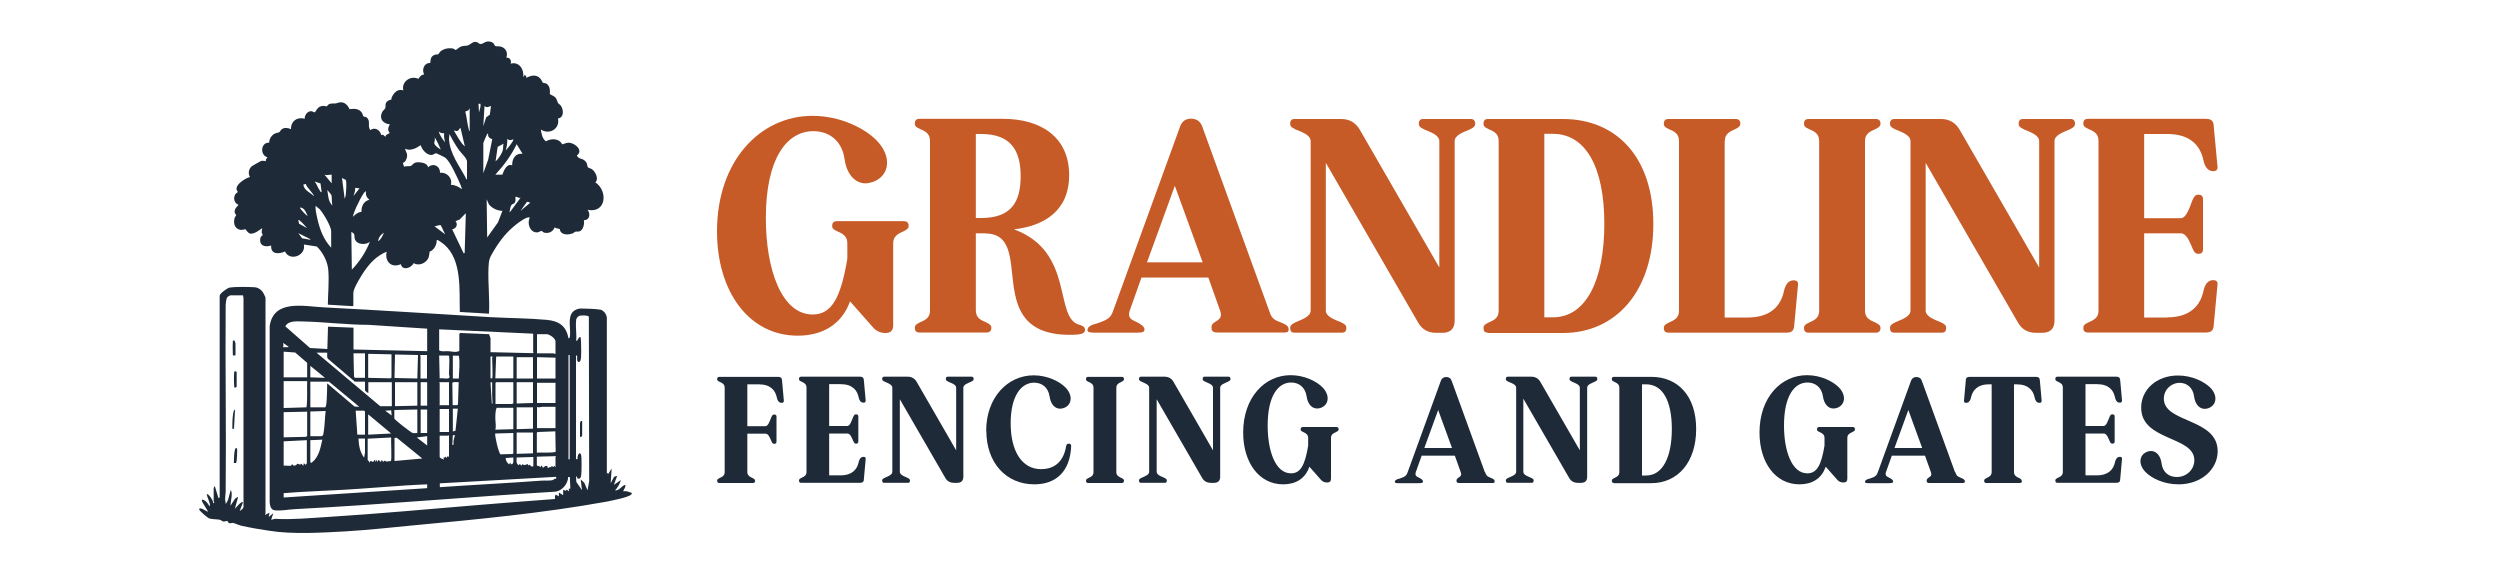
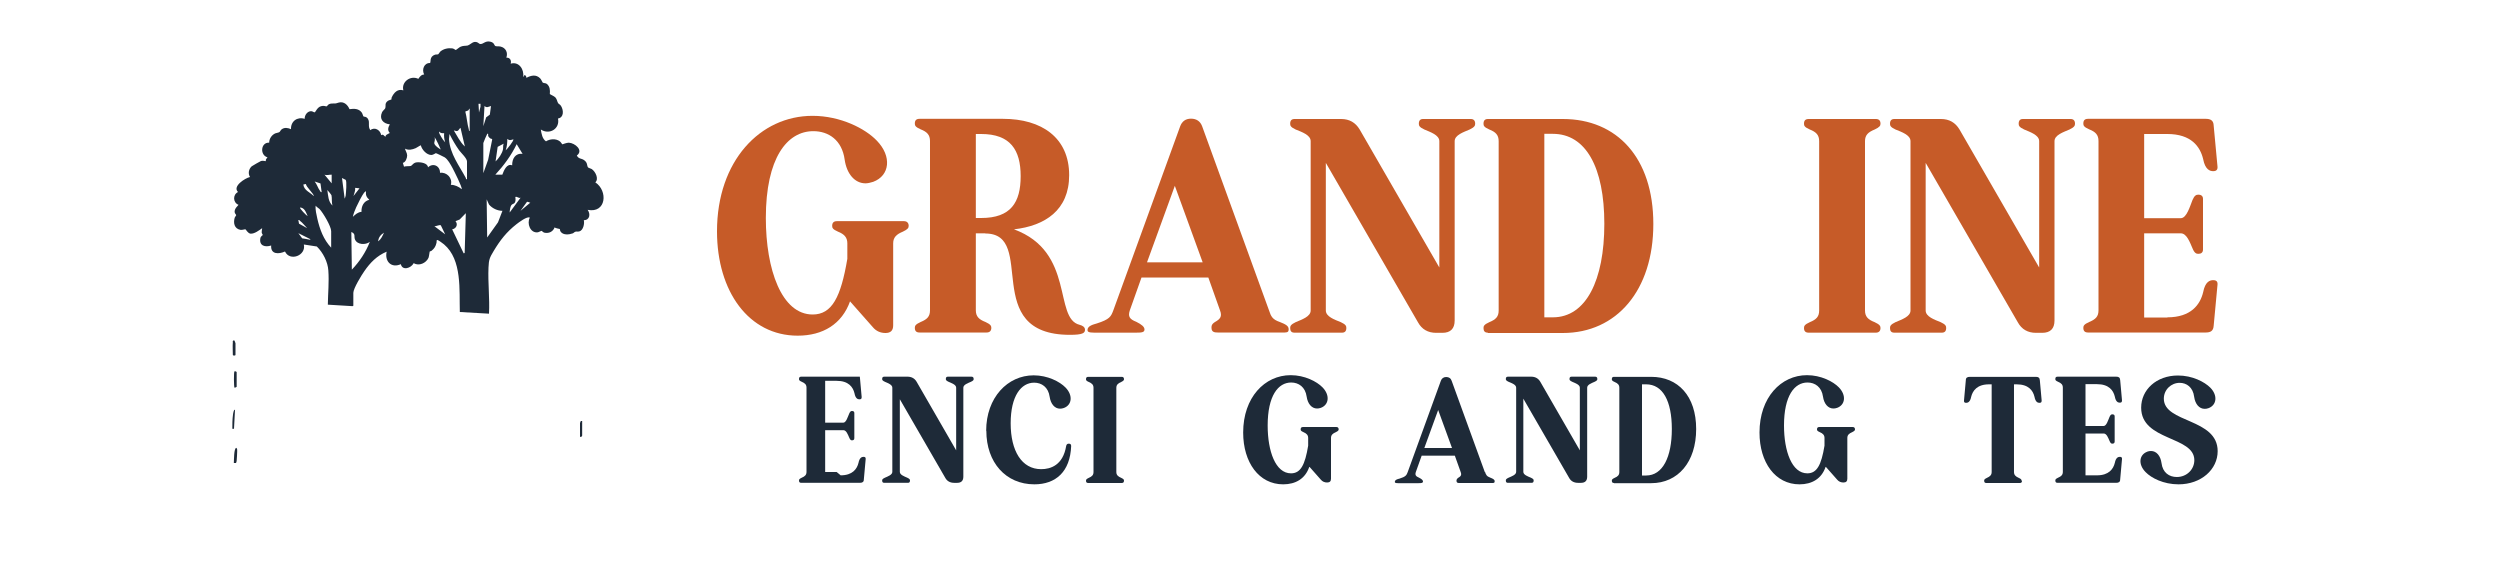
<svg xmlns="http://www.w3.org/2000/svg" viewBox="0 0 150 35" version="1.1" id="Layer_1">
  <defs>
    <style>
      .st0 {
        fill: #c65b28;
      }

      .st1 {
        fill: #1e2a38;
      }
    </style>
  </defs>
  <g>
-     <path d="M15.94,30.81s-.07.06-.02.08l.25-.13-.05.26.28-.23-.13.39c.08.01.17-.06.25-.05,1,.06,2.09-.05,3.11-.11,3.03-.19,6.05-.47,9.07-.72,1.53-.13,3.07-.24,4.6-.36,0-.09-.03-.2.05-.26l.18.1v-.23s.26.16.26.16v-.33s.15.07.15.07l.06-.07.15.1-.03-.15.1-.02-.03-.69h-.1c-.01.41-.36.83-.77.88-5.22.31-10.43.78-15.65,1.05-.37.02-.82.11-1.18.07-.24-.03-.29-.27-.31-.47v-10.58c.23-1.63,2.06-1.19,3.23-1.13,3.35.17,6.7.39,10.05.59,1.11.06,2.24.06,3.34.16.74.07,1.17.36,1.31,1.11.05,0,.07-.04.08-.08.08-.45-.17-1.19.21-1.54.09-.09.31-.17.43-.17.28,0,.94.02,1.2.07.19.04.36.28.38.47v9.35s.06-.03.06-.03v.1s.23-.36.23-.36l-.06.88.21-.39.18-.05-.2.54.43-.29c-.08.23-.19.45-.36.62.28.03.38-.28.62-.33.03.16-.09.25-.13.39.19-.04.35.03.52.1.01.05-.02.07-.05.1-.18.17-1.19.36-1.48.42-3.82.69-7.72,1.06-11.58,1.42-1.35.13-2.71.28-4.06.36-1.44.08-3.2.19-4.61-.04-.53-.08-1.14-.18-1.66-.3-.13-.03-.44-.17-.51-.17-.06,0-.14.04-.22.02-.04,0-.04-.11-.11-.13-.05-.01-.14.04-.22.03-.09-.01-.15-.1-.24-.11-.18-.03-.41-.02-.6-.07-.11-.03-.64-.48-.62-.56.03-.17.44.14.52.15.03-.03-.36-.57-.36-.67,0-.14.23.04.26.07.1.09.13.2.23.28.01-.25-.15-.48-.2-.72.1-.09.42.41.39.52.13.02.03-.08.03-.11v-.79s.05-.07.03-.11l.05.03.21.69s.07-.04.07-.05v-12.09c0-.15.47-.48.61-.5.31-.05,1.09-.04,1.43-.02.24,0,.44.13.57.33.02.04.14.27.14.29v12.97ZM14.59,17.72h-.77s-.13.07-.15.08c-.12.11-.1.34-.13.49-.03,3.73.04,7.47,0,11.21,0,.15-.04.33-.03.49,0,.08.04.16.03.25.19-.22.21-.58.31-.85.13.28-.02.65-.02.95l.28-.43.18-.1-.2.72c.07-.06.39-.49.49-.39l-.2.52c.11-.08.25-.14.23-.31v-12.45s-.03-.18-.03-.18ZM34.57,19.22c-.05.37.04.85,0,1.23.13,0,.11-.24.26-.23.01.08.03.16.03.24.01.23.03.94-.02,1.13-.02.07-.08.18-.16.11-.03-.02-.04-.05-.05-.09-.02-.09.05-.3-.07-.28v6.22h.1c-.05-.14.09-.51.2-.28.05.11.04,1.11.01,1.26-.02.09-.03.18-.14.19-.16.02-.05-.14-.17-.13l.02.33.34.49-.08-.65.22.21.19.45.1-.54-.02-9.88c-.05-.09-.42-.08-.52-.06-.14.02-.23.15-.25.28ZM25.63,19.72l-3.52-.23c-1.29,0-2.58-.17-3.86-.2-.36,0-.94-.09-1.13.29l1.48,1.3,1.04.06.04-1.34,1.53.06v1.31l4.42.1v-1.34ZM31.98,20.02l-5.63-.26v1.26c.14.1.37.04.54.05.2.01.49.1.67-.02v-1.02s.05-.06.08-.05l1.7.07s.09.21.09.24v.84l2.54.06c.08-.03.02-.06.02-.07v-1.1ZM33.33,21.23v-.74c0-.19-.36-.44-.54-.44h-.57v1.15h1s.07.05.11.03ZM17.31,20.8l-.33-.23c.03.08.04.18,0,.26.08,0,.16,0,.25,0,.04,0,.09.02.08-.03ZM18.43,22.64v-.87l-.72-.62-.69-.05v1.54h1.41ZM19.64,21.16h-.65l3.82,3.21h.7v-1.44h-1.41v.66s-.2-.12-.2-.18v-.51h-.61l-1.61-1.37c-.09-.1-.03-.24-.05-.36ZM21.9,21.2h-.69l.03,1.39.05.08h.61v-1.47ZM23.5,21.26l-1.41-.03v1.44l1.32.03s.08-.03.08-.05v-1.39ZM25.07,21.3l-1.37-.03-.03,1.41,1.37.03.04-1.4ZM25.63,21.3h-.43s.03.04.03.05v1.36h.39v-1.41ZM34.18,21.3h-.07v6.26h.07v-6.26ZM26.92,21.33h-.57l.03,1.38c.14-.06.56.09.59-.08.01-.07-.03-.13-.03-.2,0-.35.04-.7.01-1.05l-.04-.05ZM27.17,21.33v1.38h.36c.01-.45.08-.92,0-1.37h-.36ZM29.43,21.39v1.31h.1c.05-.05,0-1.04,0-1.2,0-.05.02-.08.03-.11h-.13ZM30.8,21.39h-1.03l-.05,1.31h1.08v-1.31ZM31.98,21.43h-.98v1.28h.98v-1.28ZM33.33,21.46l-1.11-.03v1.28h1.11v-1.24ZM18.62,21.95v.69l.88.03-.88-.72ZM17.02,22.87v1.61l1.37-.04c.07-.52.02-1.05.04-1.57h-1.41ZM19.75,22.9h-1.13v1.54h.9c.06-.09.07-.29.08-.41.02-.34.03-.69.03-1.03l1.64,1.39.29.02-1.82-1.51ZM25.04,22.93h-1.34v1.44s1.34-.03,1.34-.03v-1.41ZM25.63,22.93h-.39v1.41h.39v-1.41ZM26.94,22.93h-.59s.03.04.03.05v1.36s.04-.03.05-.03h.51v-1.38ZM27.53,22.93c-.08.01-.37-.04-.39.05l.02,1.33h.27s.05-.05.05-.05l.04-1.32ZM29.53,22.93l-.1.02.08,1.26c.08.01.03-.02.04-.07,0-.15-.02-.3-.02-.44,0-.26,0-.51,0-.77ZM30.8,22.93h-1.03l-.04.05v1.26s.99,0,.99,0c.01,0,.05-.04.08-.03v-1.28ZM31.98,22.93h-.98v1.28l.98-.03v-1.24ZM33.33,22.97h-1.11v1.21h1.11v-1.21ZM33.33,24.41c-.27,0-.54-.01-.8,0-.11,0-.2.07-.31,0v1.28h1.11v-1.28ZM31.98,24.44h-.98v1.31l.98-.03v-1.28ZM30.8,24.47h-1c-.08.17-.08.44-.08.64,0,.22.06.45,0,.67l1.08-.03v-1.28ZM27.17,24.51v1.38l.16-.05.14-1.32h-.29ZM26.94,24.54h-.56v1.38h.56v-1.38ZM25.04,24.57l-1.38.03v.51c0,.07,1.01.85,1.1.87s.19,0,.28,0v-1.41ZM25.63,24.57h-.39v1.41h.39v-1.41ZM23.5,24.93l-.03-.31-.36.02.39.29ZM21.9,26.08v-1.39l-.05-.05h-.51l.1,1.44h.46ZM18.62,24.7v1.47h.67c.05,0,.1-.07.11-.12.09-.44.08-.94.14-1.39l-.92.03ZM18.43,24.7l-1.41.03v1.51l1.33-.03.08-.05v-1.46ZM22.09,24.87v1.21l1.38-.07-1.38-1.15ZM32.21,25.96v1.2c.33-.02.74.02,1.06-.03.03,0,.07-.01.07-.05l-.02-1.2-1.06.04-.05.04ZM31.98,25.95h-.98v1.28l.98-.03v-1.24ZM30.8,25.98l-1.08.03c-.06.06.19,1.16.31,1.25l.72-.02.05-.04v-1.23ZM26.94,27.42v-1.31s-.04.03-.05.03h-.51v1.26c0,.12.18.12.25.18l-.02-.13c.06,0,.11,0,.1-.07l.07.1.07-.1.09.03ZM27.3,26.11h-.13s-.03.59-.03.59c.11.03.06-.15.07-.24.02-.12.06-.24.09-.35ZM25.63,26.73v-.56l-.62.08.62.48ZM22.06,26.31v1.29s.13.1.1.18l.07-.13.16.07.08-.13.08.13v-.16s.1.16.1.16l.03-.1c.1-.03.1.07.18.1l.02-.1c.07-.01.09.04.1.1.14-.15.12-.04.21-.03.08,0,.18-.02.26-.03.07-.04,0-1.24.02-1.41l-1.41.07ZM23.67,26.28v1.38l1.67-.15-1.54-1.25-.13.02ZM21.9,26.31h-.39c.01.39.09.84.34,1.15l.05-.31v-.84ZM18.62,26.41v1.33l.07.03c.45-.34.53-.88.65-1.39l-.72.03ZM17.02,26.47v1.47c.13-.02.32.03.44,0,.03,0,.03-.06.04-.07.09-.02.07.05.1.06.16.04.23-.11.26-.11.03,0,.15.11.23,0l.11.13.03-.16.11.1.07-.09v-1.39s-1.4.07-1.4.07ZM32.21,27.39v.51c0,.09.21.03.21.15l.07-.13.08.13h.05c.06-.07.12-.13.22-.08l.03.12.16-.09.02.06.05-.1.13.07v-.07c.1-.03.03.06.1.07v-.61s.06-.04.02-.05l-1.13.03ZM31.98,27.42l-.98.03c0,.17-.06.35.12.46l.07-.07.1.1c.08-.16.06-.05.16-.04.07,0,.14-.02.2-.06l.07.1.02-.06c.11.02.09.15.26.1v-.56ZM30.8,27.45l-.46.03c0,.16.09.29.21.39l.05-.1.1.1c.15-.08.09-.28.1-.43ZM33.36,28.61l-6.97.39v.23c2.02-.14,4.05-.24,6.08-.39.2-.02.52.02.71-.04.06-.02.08-.12.19-.06v-.13ZM25.63,29.06c-.44.02-.88.04-1.33.07-1.24.08-2.49.19-3.73.26-1.18.07-2.37.1-3.55.2v.26s8.61-.56,8.61-.56v-.23Z" class="st1" />
    <path d="M21.21,18.33l-.05.04-1.49-.09c.01-.67.08-1.38.03-2.05-.03-.51-.32-1.08-.69-1.44l-.78-.12c.15.66-.84,1.04-1.13.42-.38.17-.87.18-.83-.36-.36.12-.73.02-.65-.43.02-.13.15-.19.15-.2,0,0-.06-.09-.07-.16,0-.09.02-.16.03-.25-.18.13-.47.35-.7.33-.16-.02-.28-.26-.3-.26-.07-.01-.18.05-.31.03-.36-.07-.43-.41-.34-.72.02-.06.08-.12.09-.15,0-.05-.06-.09-.08-.14-.08-.25.23-.47.22-.49-.33-.13-.36-.6-.03-.77-.35-.34.42-.83.72-.9-.13-.21-.08-.47.1-.64.04-.03.52-.31.56-.32.12-.03.17,0,.29.01-.02-.11.04-.15.1-.23-.47-.13-.41-.91.1-.88,0-.24.16-.47.37-.56.08-.03.2-.04.25-.08.04-.03.07-.12.13-.16.17-.13.38-.09.56-.01-.02-.47.37-.76.82-.62-.01-.21.15-.45.38-.46.1,0,.17.08.22.07.06-.02.15-.31.39-.37.17-.05.25.02.34.01.02,0,.06-.17.33-.17s.18,0,.4-.06c.3-.07.52.14.63.4.28-.04.56-.04.74.21.04.06.08.21.09.22.04.04.18-.01.28.16.13.22-.03.43.14.67.26-.22.61,0,.65.3.13-.08.16.04.26.1-.02-.12.17-.18.26-.23-.16-.17-.1-.34,0-.52-.4-.04-.65-.32-.47-.72.04-.1.19-.2.2-.26.04-.15-.05-.27.14-.42.06-.05.21-.08.22-.09.02-.02,0-.09.02-.12.13-.29.36-.54.7-.43-.13-.5.42-.92.9-.69.08-.12.18-.26.35-.26-.16-.3,0-.7.35-.69.07-.04-.06-.38.3-.5.06-.02.15,0,.2-.03.03-.02.07-.11.11-.15.19-.17.47-.23.72-.2.1.01.19.1.22.1.02,0,.21-.17.29-.2.17-.07.27-.04.42-.07.11-.03.26-.18.38-.21.23-.04.29.12.38.12.19.01.29-.21.6-.14.25.06.22.21.3.26.05.03.21.01.3.03.33.07.47.37.36.67.22-.02.32.17.26.36.49-.15.82.34.75.79.05,0,.04-.09.08-.1.06-.02.13.1.11.16.29-.15.58-.22.83.03.06.06.14.24.15.25.1.07.22-.02.36.21.12.2.06.46.07.48.02.03.25.12.33.2.11.12.11.27.17.35.04.06.12.07.18.18.15.25.17.68-.19.74.13.62-.52,1-1.03.66.04.26.09.56.31.71.23-.15.6-.18.83,0,.06.04.13.17.15.18.02,0,.25-.1.39-.1.37.02.9.46.48.77.11.22.28.16.44.28.22.16.15.31.23.43.02.03.17.07.22.1.22.14.45.59.22.8.77.51.66,1.87-.46,1.65.18.25.13.62-.23.62.05.2-.03.6-.26.67-.08.03-.16,0-.24.02-.07.02-.11.08-.16.1-.22.08-.58.12-.73-.1-.05-.07-.04-.16-.05-.16-.01-.01-.26-.04-.31-.1-.1.26-.34.38-.62.32-.08-.02-.14-.11-.17-.11-.03,0-.16.08-.23.09-.45.05-.66-.54-.47-.88-.15-.11-.67.29-.8.39-.6.47-.98.96-1.37,1.61-.24.4-.29.51-.31.99-.04.92.08,1.85.03,2.77l-1.75-.1c-.04-1.29.15-3.13-.95-4.06-.08-.06-.31-.24-.39-.26-.08-.02-.04.11-.06.17-.05.21-.12.33-.29.47-.03.03-.12.04-.12.06-.01.02-.03.26-.07.37-.15.32-.57.51-.89.32-.15.3-.68.47-.77.06-.58.26-.98-.18-.85-.75-.58.24-.99.66-1.34,1.17-.17.24-.66,1.04-.66,1.3v.79ZM28.84,6.23h-.13s.03.52.03.52l.09-.35v-.17ZM29.46,6.36c-.15.04-.25.13-.39,0l-.07,1.21.17-.53.22-.16.07-.52ZM28.18,7.86v-1.34c-.05,0-.04.07-.08.1-.05.04-.18.05-.18.08.09.34.11.73.21,1.07,0,.03,0,.1.06.09ZM27.89,8.78l-.26-1.11c-.07.04-.1.16-.19.19-.08.02-.13-.03-.21-.03.2.32.37.69.65.95ZM26.65,7.99c-.12.01-.23,0-.31-.1-.01.09.08.24.13.32.06.11.15.24.24.33-.06-.19-.08-.36-.06-.56ZM28.02,10.75v-1.06c0-.19-.35-.51-.47-.67-.22-.31-.41-.64-.58-.98l-.03.31c.06.89.61,1.58,1.01,2.33.02.04-.02.09.07.07ZM29,8.57v1.82l.29-.81.24-1.2c.01-.07-.07-.04-.12-.08s-.1-.09-.12-.14c-.01-.03.03-.2-.06-.12-.02.02-.22.5-.23.54ZM26.45,8.98s-.29-.69-.39-.75c.09.13-.03.32,0,.38.04.15.27.29.4.37ZM30.8,8.36c-.15.04-.23.09-.36-.03,0,.23-.02.47-.1.69.08-.05.51-.6.46-.66ZM29.72,9.7c.19-.17.41-.49.46-.74.02-.1-.01-.23.04-.34l-.36.19-.13.9ZM31.36,9.24l-.36-.59c-.32.67-.78,1.29-1.28,1.83h.42c.09-.25.27-.69.59-.56-.01-.39.19-.74.62-.69ZM25.24,8.72c-.1.04-.19.12-.3.17-.21.09-.43.14-.64.03.03.14.13.26.13.41s-.1.42-.26.44l.07.23c.1-.04.33-.02.4-.04.1-.03.15-.2.37-.22s.65.04.67.3c.31-.29.73-.08.72.33.4-.06.77.32.65.72.24,0,.47.11.65.26.06-.08-.47-1.12-.55-1.27-.11-.2-.28-.52-.47-.64-.05-.03-.5-.25-.53-.25-.02,0-.16.11-.27.11-.28,0-.57-.32-.63-.58ZM19.9,10.48c-.15-.01-.27.06-.43,0l.43.52v-.52ZM20.74,10.79l-.22-.11.16,1.24s.06-.14.06-.18c.02-.16.08-.87,0-.95ZM19.24,11.01l-.36-.12c.14.17.19.39.32.56.03.04.03.09.1.08l-.07-.52ZM18.82,11.76c.06-.08-.48-.57-.46-.72l-.16.03c.04.36.4.46.62.69ZM21.57,11.3l-.26-.03c.02.17-.06.33-.1.49l.36-.46ZM19.96,12.35c-.08-.18-.03-.47-.07-.63-.02-.06-.2-.26-.25-.32.05.33.05.72.33.95ZM22.16,11.99c-.17-.16-.23-.28-.2-.52-.04.02-.09.06-.12.1-.12.15-.38.67-.47.87-.08.18-.16.38-.2.57.15-.14.3-.28.52-.3-.02-.32.13-.64.46-.72ZM31.23,11.86c-.09.07-.26-.12-.31-.03.02.12.03.27-.06.36-.05.05-.13.05-.18.12-.06.08-.1.33-.1.44l.65-.88ZM30.15,12.65c-.3,0-.62-.15-.81-.38l-.14-.31.03,2.29.65-.91.27-.7ZM31.82,12.16c-.07,0-.15-.08-.21-.04l-.38.53.59-.49ZM19.87,14.87v-1c0-.29-.49-1.11-.7-1.33-.06-.06-.17-.11-.23-.2-.03.25.05.53.1.78.15.65.37,1.25.83,1.74ZM18.46,12.97c-.1-.22-.18-.51-.46-.52-.04.05.39.49.46.52ZM27.96,12.78l-.38.39-.25.1c.17.2.04.45-.2.49l.69,1.44.06-.02.07-2.41ZM18.43,13.69c-.14-.14-.27-.32-.43-.44-.03-.03-.04-.06-.1-.05l.04.22.49.27ZM26.71,14.06l-.26-.54c-.09-.05-.28.07-.39.05l.65.49ZM22.19,14.51c-.25.2-.76.18-.89-.14-.08-.18.06-.34-.22-.45l.03,2.26c.46-.48.84-1.05,1.08-1.67ZM22.68,14.48c.19-.12.27-.33.36-.52-.21.13-.32.28-.36.52ZM18.62,14.35l-.72-.36.23.31c.13.01.26.05.39.07.03,0,.11.04.1-.02Z" class="st1" />
    <path d="M14.2,23.21s-.11.07-.13.05c-.04-.03-.05-.95,0-.98.03-.02.13.02.13.05v.88Z" class="st1" />
    <path d="M13.97,20.53s-.04-.1.08-.11c.02,0,.08.16.08.18v.69c0,.06-.16.06-.16,0,0-.24-.02-.51,0-.75Z" class="st1" />
    <path d="M14.1,24.6l-.06,1.13h-.1c0-.27,0-.57.04-.85,0-.03.05-.37.13-.28Z" class="st1" />
    <path d="M14.16,27.78h-.13c.01-.13,0-.91.15-.91.07.06.05.16.05.25,0,.16-.02.37-.03.52,0,.05-.02.1-.04.14Z" class="st1" />
    <path d="M34.93,25.26v.87c0,.06-.07.1-.13.08v-.84s.05-.07.04-.11h.1Z" class="st1" />
  </g>
  <g>
    <g>
-       <path d="M45.31,28.84c0,.1-.05.14-.14.14h-2c-.1,0-.14-.04-.14-.14,0-.06.02-.1.17-.17.19-.08.28-.17.28-.35v-5.05c0-.18-.09-.27-.28-.35-.16-.07-.17-.11-.17-.17,0-.1.04-.14.14-.14h3.51c.15,0,.23.05.24.2l.11,1.22c0,.1-.03.14-.13.14s-.24-.04-.3-.36c-.09-.38-.36-.75-1.07-.75h-.69v2.51h1.09c.17,0,.27-.36.35-.54.06-.14.11-.16.17-.16.09,0,.14.04.14.12v1.51c0,.09-.05.13-.14.13-.06,0-.11-.02-.17-.17-.08-.18-.17-.44-.35-.44h-1.09v2.3c0,.18.1.27.29.35.15.07.17.11.17.17Z" class="st1" />
-       <path d="M50.44,28.52c.71,0,.98-.38,1.07-.75.06-.31.2-.36.3-.36s.14.04.13.14l-.11,1.22c0,.15-.09.2-.24.2h-3.51c-.1,0-.14-.04-.14-.14,0-.06.02-.1.17-.17.19-.08.28-.17.28-.35v-5.05c0-.18-.09-.27-.28-.35-.16-.07-.17-.11-.17-.17,0-.1.04-.14.14-.14h3.51c.15,0,.23.05.24.2l.11,1.22c0,.1-.03.14-.13.14s-.24-.04-.3-.36c-.09-.38-.36-.75-1.07-.75h-.69v2.51h1.09c.17,0,.27-.36.35-.54.06-.14.11-.16.17-.16.09,0,.14.04.14.12v1.51c0,.09-.05.13-.14.13-.06,0-.11-.02-.17-.17-.08-.18-.17-.44-.35-.44h-1.09v2.51h.69Z" class="st1" />
+       <path d="M50.44,28.52c.71,0,.98-.38,1.07-.75.06-.31.2-.36.3-.36s.14.04.13.14l-.11,1.22c0,.15-.09.2-.24.2h-3.51c-.1,0-.14-.04-.14-.14,0-.06.02-.1.17-.17.19-.08.28-.17.28-.35v-5.05c0-.18-.09-.27-.28-.35-.16-.07-.17-.11-.17-.17,0-.1.04-.14.14-.14h3.51l.11,1.22c0,.1-.03.14-.13.14s-.24-.04-.3-.36c-.09-.38-.36-.75-1.07-.75h-.69v2.51h1.09c.17,0,.27-.36.35-.54.06-.14.11-.16.17-.16.09,0,.14.04.14.12v1.51c0,.09-.05.13-.14.13-.06,0-.11-.02-.17-.17-.08-.18-.17-.44-.35-.44h-1.09v2.51h.69Z" class="st1" />
      <path d="M53.99,23.92v4.39c0,.18.26.27.44.35.15.07.17.11.17.17,0,.1-.04.14-.13.14h-1.41c-.09,0-.13-.04-.13-.14,0-.06.02-.1.17-.17.18-.08.44-.17.44-.35v-5.05c0-.18-.26-.27-.44-.35-.15-.07-.17-.11-.17-.17,0-.1.04-.14.13-.14h1.39c.24,0,.43.1.55.31l2.37,4.11v-3.76c0-.18-.27-.27-.45-.35-.15-.07-.17-.11-.17-.17,0-.1.04-.14.12-.14h1.42c.08,0,.13.04.13.14,0,.06-.02.1-.17.17-.18.08-.45.17-.45.35v5.34c0,.24-.12.37-.37.37h-.18c-.24,0-.43-.1-.54-.31l-2.74-4.74Z" class="st1" />
      <path d="M59.17,25.85c0-2,1.29-3.33,2.85-3.33.84,0,1.57.38,1.91.73.46.47.39,1.05-.1,1.23-.08.03-.16.04-.23.04-.32,0-.56-.29-.62-.71-.08-.58-.48-.85-.93-.85-.78,0-1.41.79-1.41,2.44s.66,2.75,1.83,2.75c.57,0,1.31-.24,1.5-1.39.02-.1.07-.14.16-.14s.14.04.14.14c-.06,1.55-.93,2.3-2.21,2.3-1.71,0-2.88-1.31-2.88-3.21Z" class="st1" />
      <path d="M67.44,28.84c0,.1-.05.14-.14.14h-2c-.1,0-.14-.04-.14-.14,0-.06.02-.1.17-.17.19-.08.28-.17.28-.35v-5.05c0-.18-.09-.27-.28-.35-.16-.07-.17-.11-.17-.17,0-.1.04-.14.14-.14h2c.09,0,.14.04.14.14,0,.06-.03.1-.17.17-.19.08-.29.17-.29.35v5.05c0,.18.1.27.29.35.15.07.17.11.17.17Z" class="st1" />
-       <path d="M69.4,23.92v4.39c0,.18.26.27.44.35.15.07.17.11.17.17,0,.1-.04.14-.13.14h-1.41c-.09,0-.13-.04-.13-.14,0-.06.02-.1.17-.17.18-.08.44-.17.44-.35v-5.05c0-.18-.26-.27-.44-.35-.15-.07-.17-.11-.17-.17,0-.1.04-.14.13-.14h1.39c.24,0,.43.1.55.31l2.37,4.11v-3.76c0-.18-.27-.27-.45-.35-.15-.07-.17-.11-.17-.17,0-.1.04-.14.12-.14h1.42c.08,0,.13.04.13.14,0,.06-.02.1-.17.17-.18.08-.45.17-.45.35v5.34c0,.24-.12.37-.37.37h-.18c-.24,0-.43-.1-.54-.31l-2.74-4.74Z" class="st1" />
      <path d="M78.55,28.03c-.24.69-.81,1.03-1.56,1.03-1.45,0-2.4-1.31-2.4-3.11,0-2.1,1.29-3.44,2.85-3.44.84,0,1.57.38,1.91.73.46.47.39,1.05-.1,1.23-.08.03-.16.04-.23.04-.32,0-.56-.29-.62-.71-.08-.58-.48-.85-.93-.85-.78,0-1.41.79-1.41,2.58,0,1.54.47,2.87,1.4,2.87.58,0,.84-.51,1.03-1.66v-.46c0-.17-.09-.27-.28-.35-.16-.07-.17-.11-.17-.17,0-.09.04-.14.14-.14h2c.09,0,.14.05.14.14,0,.06-.03.1-.17.17-.19.08-.29.17-.29.35v2.44c0,.15-.07.23-.23.23-.15,0-.28-.05-.38-.17l-.68-.77Z" class="st1" />
      <path d="M89.1,28.31c.06.18.1.27.32.35.17.07.26.11.26.22,0,.06-.02.1-.11.1h-2c-.09,0-.18,0-.18-.14,0-.03,0-.1.1-.17.16-.09.22-.17.15-.35l-.35-.98h-1.99l-.35.98c-.06.18,0,.26.19.34.16.08.24.15.24.23,0,.09-.1.1-.27.1h-1.22c-.18,0-.2-.03-.2-.08,0-.12.17-.17.27-.19.39-.12.43-.21.5-.39l1.99-5.48c.05-.15.17-.23.32-.23.17,0,.28.08.33.23l1.99,5.48ZM87.12,26.88l-.83-2.28-.83,2.28h1.66Z" class="st1" />
      <path d="M91.4,23.92v4.39c0,.18.26.27.45.35.15.07.17.11.17.17,0,.1-.04.14-.13.14h-1.41c-.09,0-.13-.04-.13-.14,0-.06.02-.1.17-.17.18-.08.45-.17.45-.35v-5.05c0-.18-.26-.27-.45-.35-.15-.07-.17-.11-.17-.17,0-.1.04-.14.13-.14h1.39c.24,0,.43.1.55.31l2.37,4.11v-3.76c0-.18-.27-.27-.45-.35-.15-.07-.17-.11-.17-.17,0-.1.04-.14.12-.14h1.42c.08,0,.13.04.13.14,0,.06-.02.1-.17.17-.18.08-.44.17-.44.35v5.34c0,.24-.12.37-.37.37h-.18c-.24,0-.43-.1-.54-.31l-2.74-4.74Z" class="st1" />
      <path d="M96.84,28.98c-.09,0-.13-.04-.13-.14,0-.06.02-.1.17-.17.19-.08.28-.17.28-.35v-5.05c0-.18-.09-.27-.28-.35-.16-.07-.17-.11-.17-.17,0-.1.04-.14.13-.14h2.23c1.61,0,2.7,1.15,2.7,3.13s-1.09,3.25-2.7,3.25h-2.23ZM98.52,23.06v5.47h.25c.99,0,1.54-1.1,1.54-2.79s-.55-2.68-1.54-2.68h-.25Z" class="st1" />
      <path d="M109.53,28.03c-.24.69-.81,1.03-1.56,1.03-1.45,0-2.4-1.31-2.4-3.11,0-2.1,1.29-3.44,2.85-3.44.84,0,1.57.38,1.91.73.46.47.39,1.05-.1,1.23-.08.03-.16.04-.23.04-.32,0-.56-.29-.62-.71-.08-.58-.48-.85-.93-.85-.78,0-1.41.79-1.41,2.58,0,1.54.47,2.87,1.4,2.87.58,0,.84-.51,1.03-1.66v-.46c0-.17-.09-.27-.28-.35-.16-.07-.17-.11-.17-.17,0-.09.04-.14.14-.14h2c.09,0,.14.05.14.14,0,.06-.03.1-.17.17-.19.08-.29.17-.29.35v2.44c0,.15-.07.23-.23.23-.15,0-.28-.05-.38-.17l-.68-.77Z" class="st1" />
-       <path d="M117.31,28.31c.06.18.1.27.32.35.17.07.26.11.26.22,0,.06-.02.1-.11.1h-2c-.09,0-.18,0-.18-.14,0-.03,0-.1.1-.17.16-.09.22-.17.15-.35l-.35-.98h-1.99l-.35.98c-.06.18,0,.26.19.34.16.08.24.15.24.23,0,.09-.1.1-.27.1h-1.22c-.18,0-.2-.03-.2-.08,0-.12.17-.17.27-.19.39-.12.43-.21.5-.39l1.99-5.48c.05-.15.17-.23.32-.23.17,0,.28.08.33.23l1.99,5.48ZM115.33,26.88l-.83-2.28-.83,2.28h1.66Z" class="st1" />
      <path d="M121.32,28.84c0,.1-.04.14-.13.14h-2.01c-.09,0-.13-.04-.13-.14,0-.06.02-.1.17-.17.18-.08.28-.17.28-.35v-5.26h-.16c-.71,0-.98.38-1.07.75-.06.31-.2.36-.3.36-.1,0-.14-.04-.13-.14l.11-1.22c0-.15.09-.2.24-.2h3.96c.15,0,.23.05.24.2l.11,1.22c0,.1-.03.14-.13.14-.1,0-.24-.04-.3-.36-.09-.38-.36-.75-1.07-.75h-.16v5.26c0,.18.1.27.28.35.16.07.17.11.17.17Z" class="st1" />
      <path d="M125.82,28.52c.71,0,.98-.38,1.07-.75.06-.31.2-.36.3-.36s.14.04.13.14l-.11,1.22c0,.15-.09.2-.24.2h-3.51c-.1,0-.14-.04-.14-.14,0-.06.02-.1.17-.17.19-.08.28-.17.28-.35v-5.05c0-.18-.09-.27-.28-.35-.16-.07-.17-.11-.17-.17,0-.1.04-.14.14-.14h3.51c.15,0,.23.05.24.2l.11,1.22c0,.1-.03.14-.13.14s-.24-.04-.3-.36c-.09-.38-.36-.75-1.07-.75h-.69v2.51h1.09c.17,0,.27-.36.35-.54.06-.14.11-.16.17-.16.09,0,.14.04.14.12v1.51c0,.09-.05.13-.14.13-.06,0-.11-.02-.17-.17-.08-.18-.17-.44-.35-.44h-1.09v2.51h.69Z" class="st1" />
      <path d="M128.83,27.1c.08-.03.16-.04.23-.04.33,0,.57.29.63.72.07.58.46.84.92.84.6,0,1.05-.46,1.05-1.01,0-1.46-3.19-1.14-3.19-3.15,0-1.07.91-1.93,2.21-1.93.86,0,1.59.38,1.94.73.46.47.38,1.05-.11,1.23-.08.03-.16.04-.23.04-.33,0-.57-.29-.63-.72-.07-.58-.46-.84-.87-.84-.51,0-.95.41-.95.95,0,1.47,3.23,1.16,3.23,3.15,0,1.09-.98,1.99-2.35,1.99-.9,0-1.63-.38-1.97-.73-.47-.47-.39-1.05.1-1.23Z" class="st1" />
    </g>
    <g>
      <path d="M51.01,18.06c-.49,1.39-1.64,2.08-3.15,2.08-2.92,0-4.84-2.64-4.84-6.26,0-4.24,2.6-6.93,5.73-6.93,1.69,0,3.17.77,3.85,1.48.93.95.79,2.11-.21,2.48-.16.05-.32.09-.46.09-.65,0-1.13-.58-1.25-1.42-.16-1.18-.97-1.71-1.88-1.71-1.57,0-2.85,1.6-2.85,5.21,0,3.1.95,5.79,2.81,5.79,1.16,0,1.69-1.04,2.08-3.34v-.93c0-.35-.18-.55-.56-.7-.32-.14-.35-.23-.35-.35,0-.18.09-.28.28-.28h4.03c.18,0,.28.11.28.28,0,.12-.05.21-.35.35-.39.16-.58.35-.58.7v4.92c0,.3-.14.46-.46.46-.3,0-.56-.11-.76-.35l-1.37-1.55Z" class="st0" />
      <path d="M59.13,14h-.58v4.62c0,.37.19.55.58.7.3.14.35.23.35.35,0,.19-.11.28-.28.28h-4.03c-.19,0-.28-.09-.28-.28,0-.12.04-.21.35-.35.39-.16.56-.33.56-.7v-10.16c0-.37-.18-.55-.56-.7-.32-.14-.35-.23-.35-.35,0-.19.09-.28.28-.28h5.01c2.32,0,3.97,1.13,3.97,3.38,0,2.11-1.46,3.04-3.31,3.25,3.68,1.35,2.36,5.35,3.94,5.73.19.05.32.14.32.3,0,.19-.14.3-.9.3-5.42,0-1.95-6.08-5.08-6.08ZM58.55,8.03v5.05h.32c1.78,0,2.37-.93,2.37-2.51s-.62-2.53-2.37-2.53h-.32Z" class="st0" />
      <path d="M76.14,18.62c.12.37.21.55.65.7.35.14.53.23.53.44,0,.12-.04.19-.23.19h-4.03c-.18,0-.37-.02-.37-.28,0-.07-.02-.21.21-.35.32-.18.44-.33.3-.7l-.7-1.97h-4.01l-.7,1.97c-.12.37-.02.53.39.69.32.16.49.3.49.46,0,.18-.19.19-.55.19h-2.46c-.37,0-.41-.07-.41-.16,0-.25.35-.33.55-.39.79-.25.86-.42,1-.79l4.01-11.04c.11-.3.33-.46.65-.46.33,0,.56.16.67.46l4.01,11.04ZM72.16,15.74l-1.67-4.59-1.67,4.59h3.34Z" class="st0" />
      <path d="M79.55,9.78v8.85c0,.37.53.55.9.7.3.14.33.23.33.35,0,.19-.09.28-.26.28h-2.85c-.18,0-.26-.09-.26-.28,0-.12.04-.21.33-.35.37-.16.9-.33.9-.7v-10.16c0-.37-.53-.55-.9-.7-.3-.14-.33-.23-.33-.35,0-.19.09-.28.26-.28h2.8c.49,0,.86.21,1.11.63l4.78,8.28v-7.58c0-.37-.55-.55-.9-.7-.3-.14-.33-.23-.33-.35,0-.19.09-.28.25-.28h2.87c.16,0,.26.09.26.28,0,.12-.04.21-.33.35-.37.16-.9.33-.9.7v10.76c0,.49-.25.74-.74.74h-.37c-.49,0-.86-.21-1.09-.63l-5.52-9.55Z" class="st0" />
      <path d="M89.27,19.96c-.18,0-.26-.09-.26-.28,0-.12.04-.21.35-.35.39-.16.56-.33.56-.7v-10.16c0-.37-.18-.55-.56-.7-.32-.14-.35-.23-.35-.35,0-.19.09-.28.26-.28h4.5c3.24,0,5.43,2.32,5.43,6.3s-2.2,6.54-5.43,6.54h-4.5ZM92.66,8.03v11.01h.51c1.99,0,3.09-2.22,3.09-5.61s-1.11-5.4-3.09-5.4h-.51Z" class="st0" />
-       <path d="M103.48,8.46v10.59h1.39c1.42,0,1.97-.76,2.15-1.51.12-.63.4-.72.6-.72s.28.09.26.28l-.23,2.46c-.02.3-.18.4-.47.4h-7.07c-.19,0-.28-.09-.28-.28,0-.12.04-.21.35-.35.39-.16.56-.33.56-.7v-10.16c0-.37-.18-.55-.56-.7-.32-.14-.35-.23-.35-.35,0-.19.09-.28.28-.28h4.03c.18,0,.28.09.28.28,0,.12-.05.21-.35.35-.39.16-.58.33-.58.7Z" class="st0" />
      <path d="M112.83,19.68c0,.19-.11.28-.28.28h-4.03c-.19,0-.28-.09-.28-.28,0-.12.04-.21.35-.35.39-.16.56-.33.56-.7v-10.16c0-.37-.18-.55-.56-.7-.32-.14-.35-.23-.35-.35,0-.19.09-.28.28-.28h4.03c.18,0,.28.09.28.28,0,.12-.05.21-.35.35-.39.16-.58.33-.58.7v10.16c0,.37.19.55.58.7.3.14.35.23.35.35Z" class="st0" />
      <path d="M115.54,9.78v8.85c0,.37.53.55.9.7.3.14.33.23.33.35,0,.19-.09.28-.26.28h-2.85c-.18,0-.26-.09-.26-.28,0-.12.04-.21.33-.35.37-.16.9-.33.9-.7v-10.16c0-.37-.53-.55-.9-.7-.3-.14-.33-.23-.33-.35,0-.19.09-.28.26-.28h2.8c.49,0,.86.21,1.11.63l4.78,8.28v-7.58c0-.37-.55-.55-.9-.7-.3-.14-.33-.23-.33-.35,0-.19.09-.28.25-.28h2.87c.16,0,.26.09.26.28,0,.12-.04.21-.33.35-.37.16-.9.33-.9.7v10.76c0,.49-.25.74-.74.74h-.37c-.49,0-.86-.21-1.09-.63l-5.52-9.55Z" class="st0" />
      <path d="M130.04,19.04c1.42,0,1.97-.76,2.15-1.51.12-.63.4-.72.6-.72s.28.09.26.28l-.23,2.46c-.02.3-.18.4-.47.4h-7.07c-.19,0-.28-.09-.28-.28,0-.12.04-.21.35-.35.39-.16.56-.33.56-.7v-10.16c0-.37-.18-.55-.56-.7-.32-.14-.35-.23-.35-.35,0-.19.09-.28.28-.28h7.07c.3,0,.46.11.47.4l.23,2.46c.02.19-.07.28-.26.28s-.48-.09-.6-.72c-.18-.76-.72-1.51-2.15-1.51h-1.39v5.05h2.2c.35,0,.55-.72.7-1.09.12-.28.23-.32.35-.32.18,0,.28.09.28.25v3.04c0,.18-.11.26-.28.26-.12,0-.23-.04-.35-.33-.16-.37-.35-.9-.7-.9h-2.2v5.05h1.39Z" class="st0" />
    </g>
  </g>
</svg>